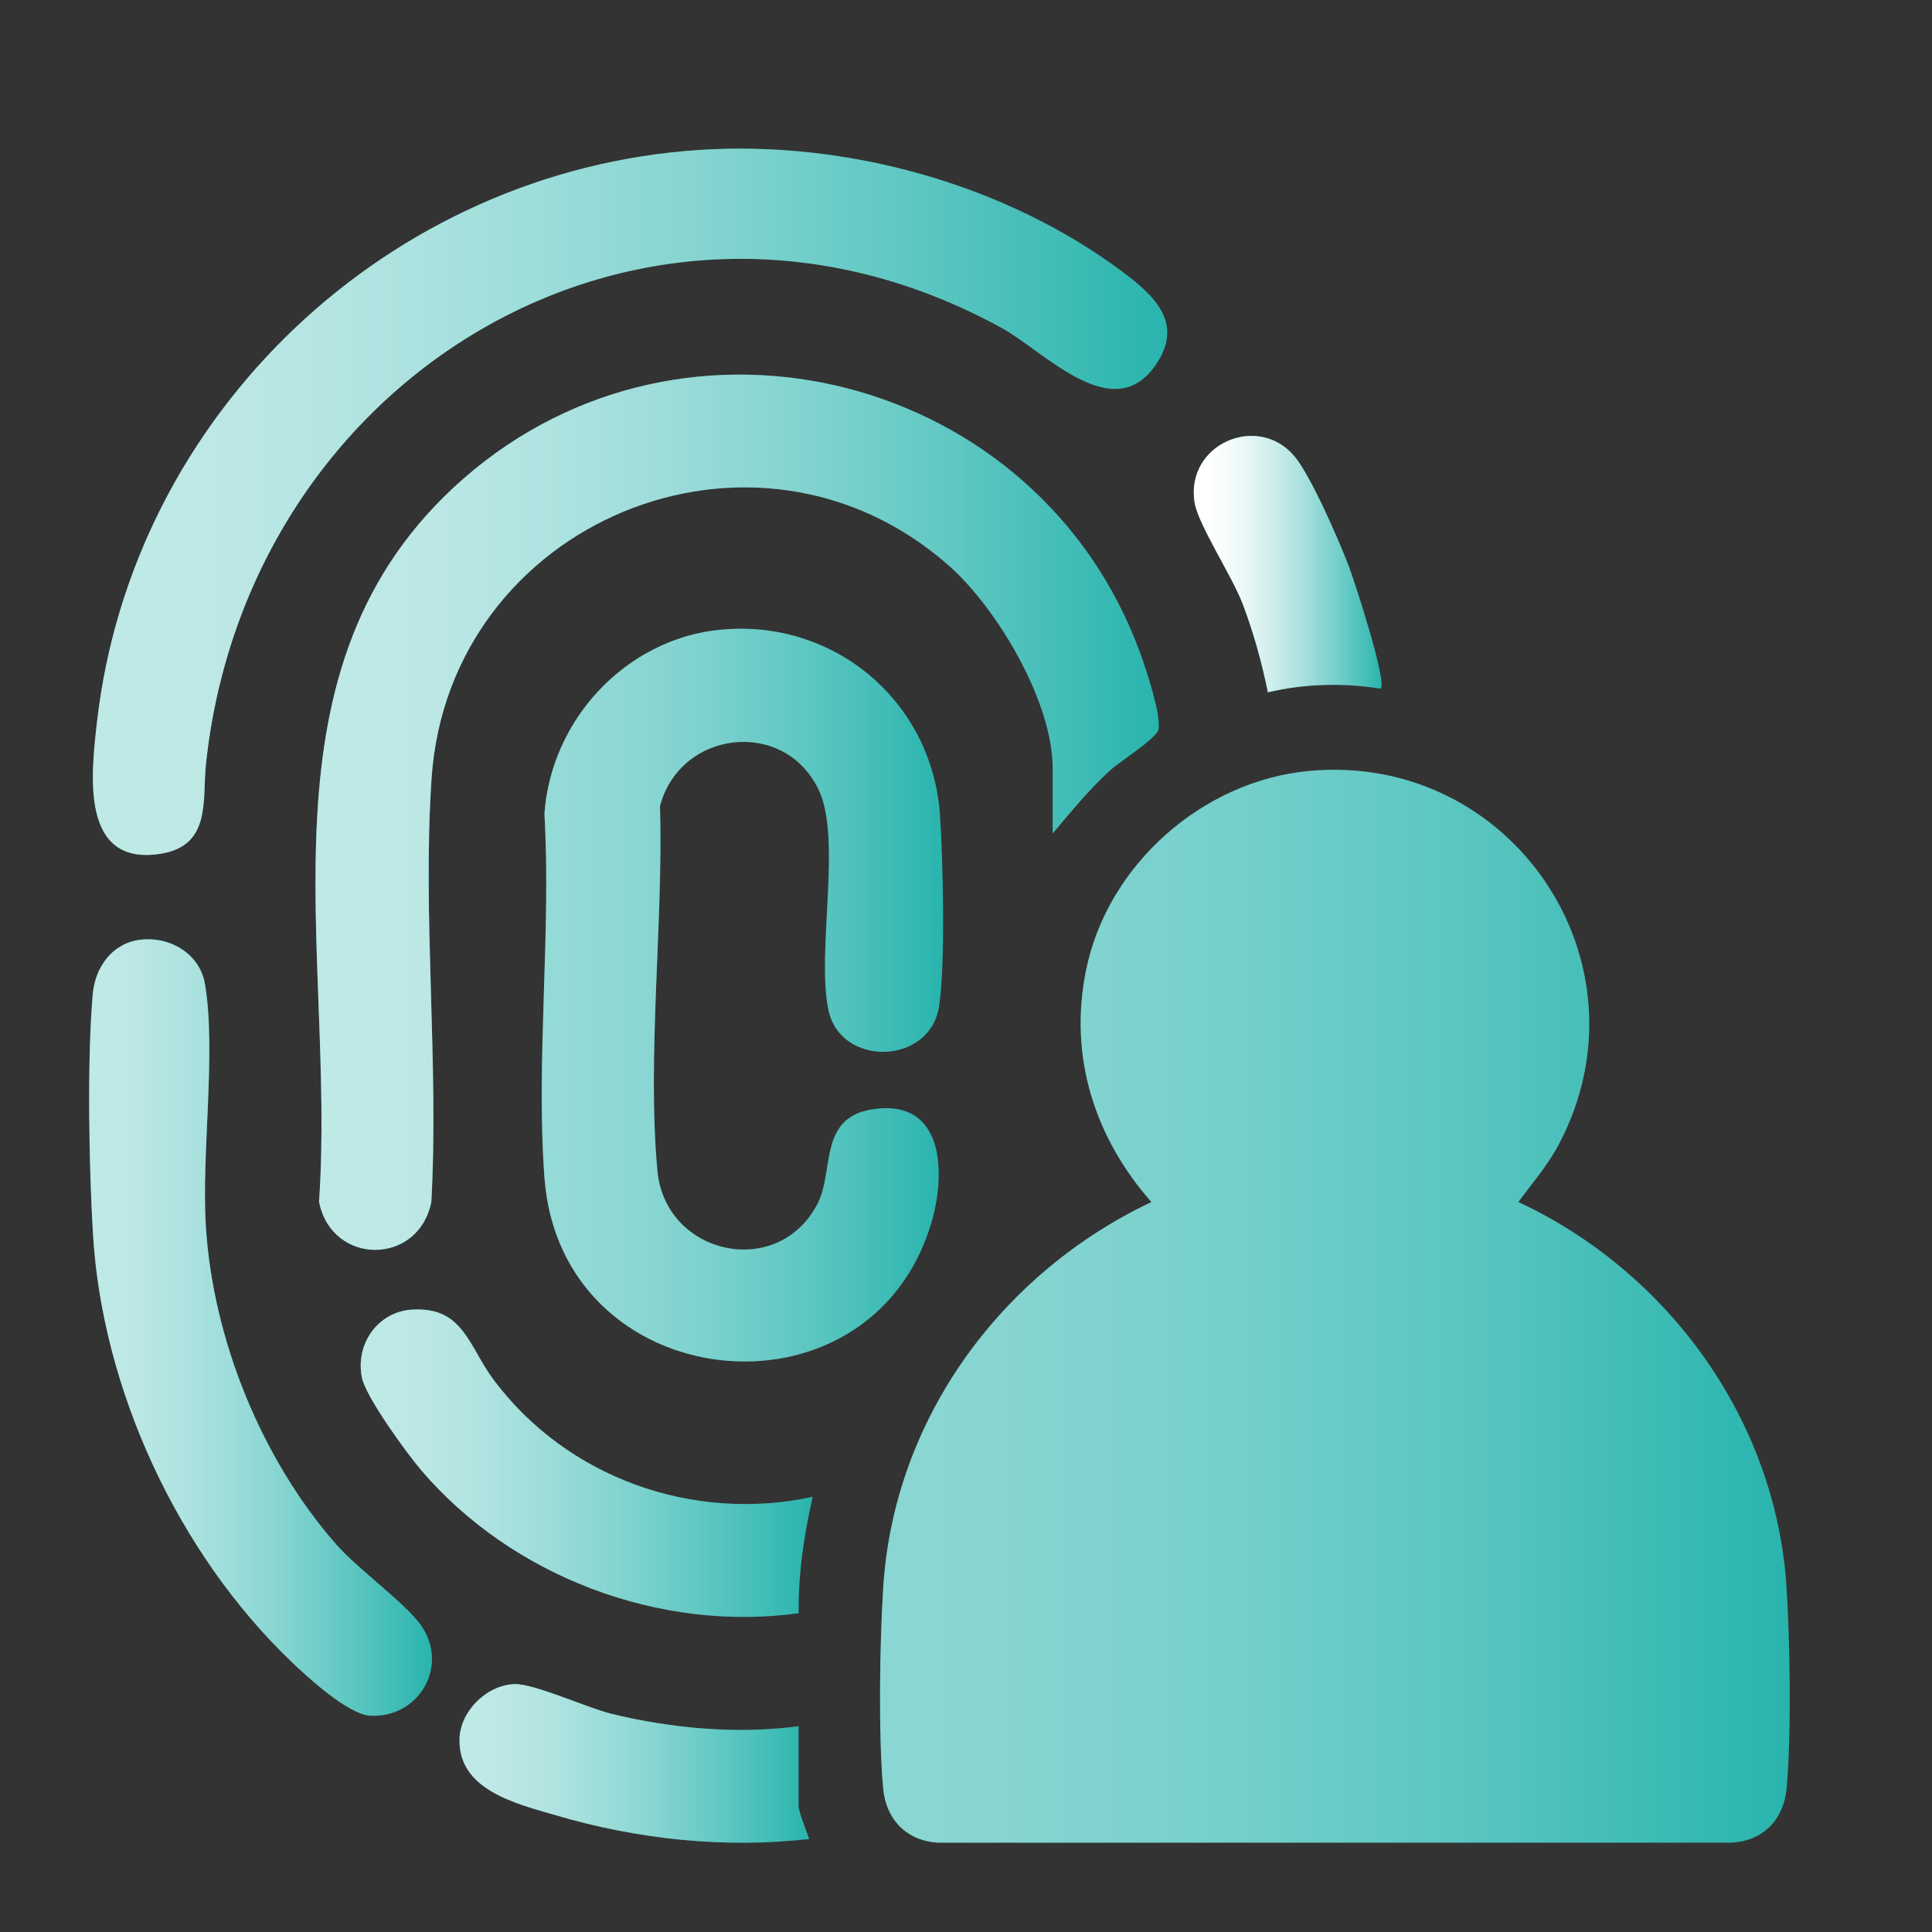
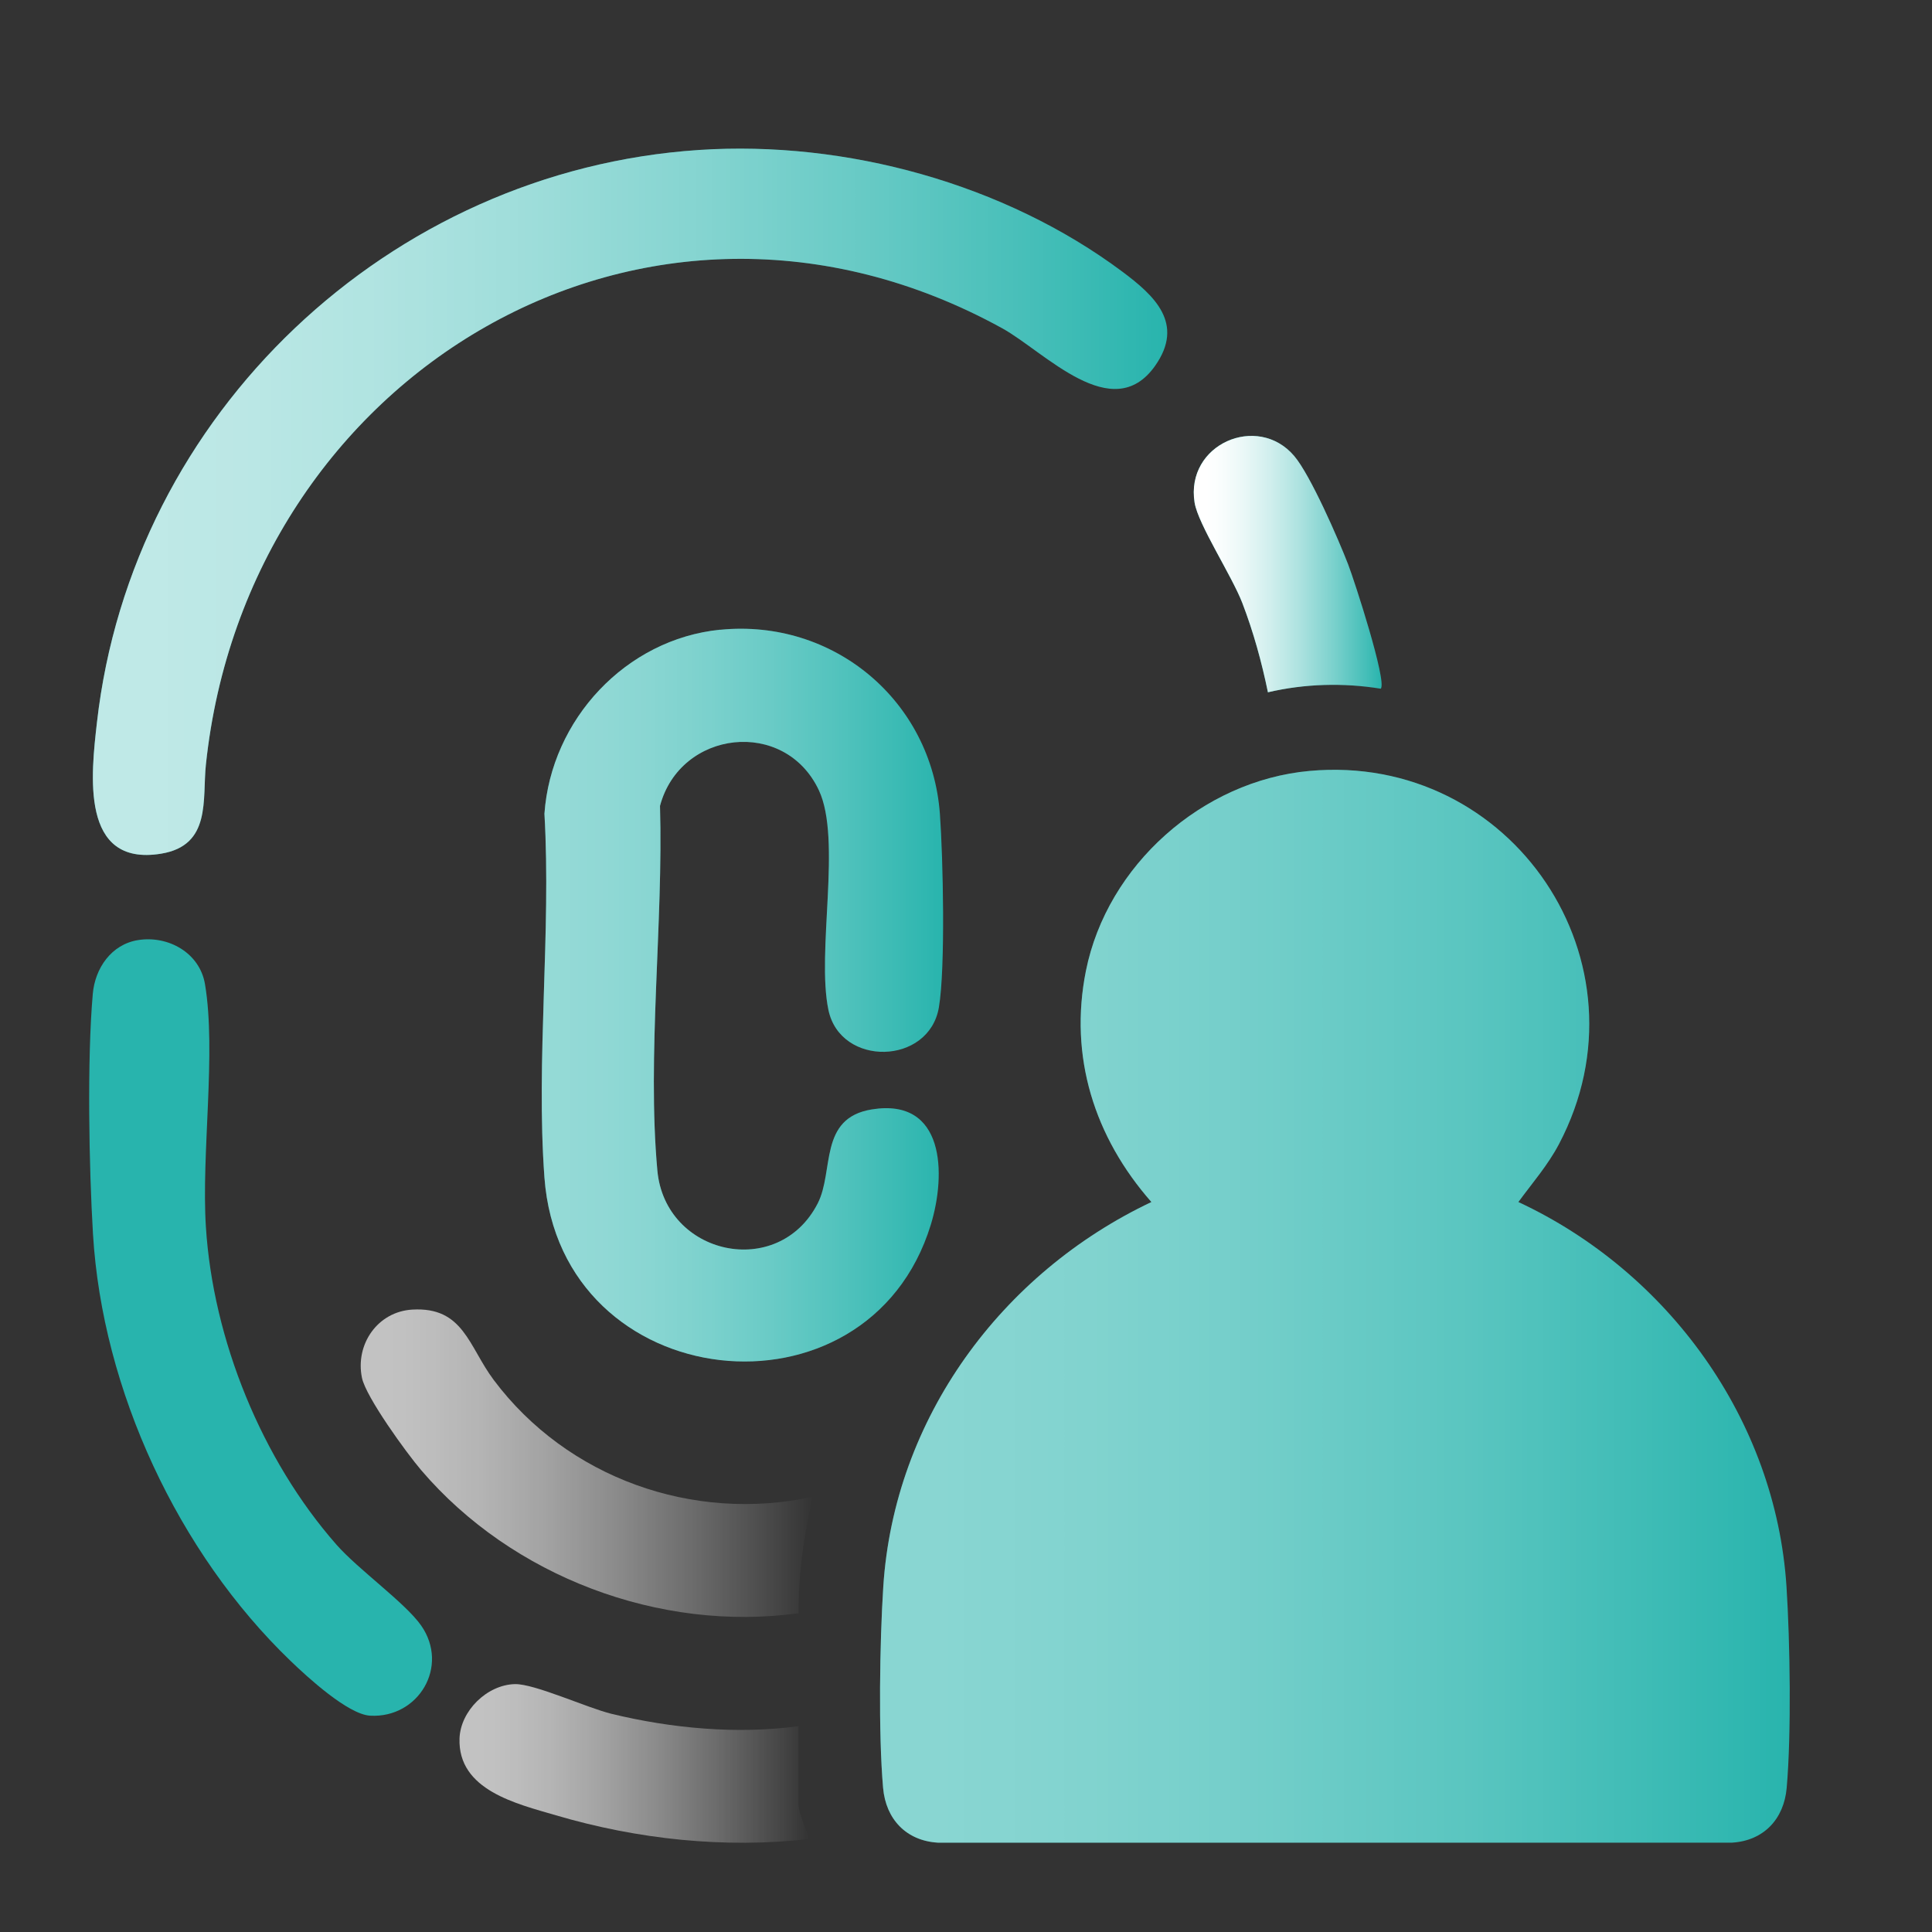
<svg xmlns="http://www.w3.org/2000/svg" width="65" height="65" viewBox="0 0 65 65" fill="none">
  <rect x="0" y="0" width="65" height="65" fill="#333333" stroke="none" />
  <path d="M44.057 25.937C50.87 25.316 55.654 32.399 52.452 38.488C52.076 39.203 51.556 39.796 51.084 40.441C56.124 42.791 59.743 47.765 60.105 53.383C60.225 55.246 60.272 58.32 60.111 60.153C60.019 61.201 59.337 61.93 58.271 61.994H31.552C30.487 61.93 29.803 61.201 29.711 60.153C29.55 58.319 29.597 55.248 29.717 53.383C30.083 47.722 33.689 42.834 38.738 40.441C36.821 38.261 35.956 35.551 36.535 32.661C37.249 29.105 40.455 26.265 44.056 25.937H44.057Z" fill="#28B4AD" />
-   <path d="M35.416 28.039V25.842C35.416 23.616 33.555 20.465 31.911 19.019C25.382 13.273 15.098 17.553 14.519 26.193C14.208 30.816 14.77 35.774 14.512 40.433C14.088 42.588 11.159 42.589 10.734 40.433C11.318 31.97 8.366 22.431 15.59 16.106C23.11 9.524 34.95 12.634 38.354 21.954C38.557 22.51 39.061 24.008 38.98 24.53C38.933 24.835 37.706 25.595 37.372 25.898C36.652 26.549 36.042 27.303 35.416 28.039Z" fill="#28B4AD" />
  <path d="M24.233 21.188C28.039 20.81 31.341 23.569 31.622 27.381C31.728 28.83 31.813 32.554 31.589 33.887C31.26 35.843 28.276 35.901 27.872 33.981C27.46 32.021 28.329 28.246 27.55 26.587C26.403 24.145 22.886 24.557 22.205 27.113C22.32 31.017 21.765 35.522 22.116 39.379C22.377 42.239 26.183 43.073 27.51 40.489C28.069 39.401 27.533 37.617 29.33 37.325C31.792 36.925 31.839 39.499 31.315 41.208C29.199 48.093 18.861 46.989 18.317 39.615C18.027 35.665 18.548 31.367 18.317 27.378C18.539 24.212 21.053 21.502 24.233 21.185V21.188Z" fill="#28B4AD" />
  <path d="M23.521 5.045C28.46 4.719 33.792 6.18 37.758 9.138C38.833 9.941 39.87 10.882 38.86 12.311C37.423 14.342 35.143 11.83 33.716 11.043C21.744 4.453 8.31 12.592 6.927 25.725C6.803 26.896 7.119 28.446 5.414 28.722C2.688 29.164 3.066 26.035 3.261 24.314C4.435 13.919 13.095 5.732 23.521 5.045Z" fill="#28B4AD" />
  <path d="M4.639 31.629C5.659 31.464 6.721 32.057 6.897 33.113C7.281 35.4 6.77 38.808 6.927 41.275C7.167 45.078 8.809 49.11 11.315 51.963C12.058 52.81 13.634 53.924 14.169 54.689C15.126 56.059 14.083 57.813 12.452 57.722C11.707 57.68 10.333 56.417 9.774 55.878C5.995 52.244 3.442 46.77 3.128 41.512C2.994 39.269 2.927 35.639 3.122 33.436C3.198 32.574 3.745 31.775 4.639 31.629Z" fill="#28B4AD" />
-   <path d="M27.343 50.358C27.052 51.638 26.853 52.954 26.87 54.275C22.188 54.92 17.225 53.04 14.171 49.463C13.685 48.895 12.31 47.003 12.177 46.353C11.946 45.226 12.706 44.129 13.868 44.06C15.596 43.957 15.766 45.301 16.613 46.43C19.081 49.722 23.318 51.232 27.344 50.358H27.343Z" fill="#28B4AD" />
-   <path d="M26.868 58.073V60.745C26.868 60.963 27.141 61.614 27.224 61.872C24.372 62.195 21.451 61.883 18.704 61.074C17.39 60.687 15.401 60.234 15.46 58.489C15.493 57.557 16.388 56.682 17.323 56.66C17.986 56.645 19.747 57.458 20.575 57.66C22.597 58.151 24.803 58.354 26.867 58.075L26.868 58.073Z" fill="#28B4AD" />
  <path d="M46.455 23.171C45.192 22.965 43.899 23.002 42.658 23.291C42.449 22.273 42.17 21.26 41.798 20.29C41.448 19.377 40.309 17.641 40.191 16.91C39.876 14.946 42.307 13.889 43.542 15.341C44.088 15.983 45.025 18.131 45.356 18.987C45.561 19.514 46.677 22.946 46.454 23.171H46.455Z" fill="#28B4AD" />
  <path d="M44.057 25.937C50.87 25.316 55.654 32.399 52.452 38.488C52.076 39.203 51.556 39.796 51.084 40.441C56.124 42.791 59.743 47.765 60.105 53.383C60.225 55.246 60.272 58.32 60.111 60.153C60.019 61.201 59.337 61.93 58.271 61.994H31.552C30.487 61.93 29.803 61.201 29.711 60.153C29.55 58.319 29.597 55.248 29.717 53.383C30.083 47.722 33.689 42.834 38.738 40.441C36.821 38.261 35.956 35.551 36.535 32.661C37.249 29.105 40.455 26.265 44.056 25.937H44.057Z" fill="url(#paint0_linear_73_315)" />
-   <path d="M35.416 28.039V25.842C35.416 23.616 33.555 20.465 31.911 19.019C25.382 13.273 15.098 17.553 14.519 26.193C14.208 30.816 14.77 35.774 14.512 40.433C14.088 42.588 11.159 42.589 10.734 40.433C11.318 31.97 8.366 22.431 15.59 16.106C23.11 9.524 34.95 12.634 38.354 21.954C38.557 22.51 39.061 24.008 38.98 24.53C38.933 24.835 37.706 25.595 37.372 25.898C36.652 26.549 36.042 27.303 35.416 28.039Z" fill="url(#paint1_linear_73_315)" fill-opacity="0.7" />
  <path d="M24.233 21.188C28.039 20.81 31.341 23.569 31.622 27.381C31.728 28.83 31.813 32.554 31.589 33.887C31.26 35.843 28.276 35.901 27.872 33.981C27.46 32.021 28.329 28.246 27.55 26.587C26.403 24.145 22.886 24.557 22.205 27.113C22.32 31.017 21.765 35.522 22.116 39.379C22.377 42.239 26.183 43.073 27.51 40.489C28.069 39.401 27.533 37.617 29.33 37.325C31.792 36.925 31.839 39.499 31.315 41.208C29.199 48.093 18.861 46.989 18.317 39.615C18.027 35.665 18.548 31.367 18.317 27.378C18.539 24.212 21.053 21.502 24.233 21.185V21.188Z" fill="url(#paint2_linear_73_315)" fill-opacity="0.5" />
  <path d="M23.521 5.045C28.46 4.719 33.792 6.18 37.758 9.138C38.833 9.941 39.87 10.882 38.86 12.311C37.423 14.342 35.143 11.83 33.716 11.043C21.744 4.453 8.31 12.592 6.927 25.725C6.803 26.896 7.119 28.446 5.414 28.722C2.688 29.164 3.066 26.035 3.261 24.314C4.435 13.919 13.095 5.732 23.521 5.045Z" fill="url(#paint3_linear_73_315)" fill-opacity="0.7" />
-   <path d="M4.639 31.629C5.659 31.464 6.721 32.057 6.897 33.113C7.281 35.4 6.77 38.808 6.927 41.275C7.167 45.078 8.809 49.11 11.315 51.963C12.058 52.81 13.634 53.924 14.169 54.689C15.126 56.059 14.083 57.813 12.452 57.722C11.707 57.68 10.333 56.417 9.774 55.878C5.995 52.244 3.442 46.77 3.128 41.512C2.994 39.269 2.927 35.639 3.122 33.436C3.198 32.574 3.745 31.775 4.639 31.629Z" fill="url(#paint4_linear_73_315)" fill-opacity="0.7" />
  <path d="M27.343 50.358C27.052 51.638 26.853 52.954 26.87 54.275C22.188 54.92 17.225 53.04 14.171 49.463C13.685 48.895 12.31 47.003 12.177 46.353C11.946 45.226 12.706 44.129 13.868 44.06C15.596 43.957 15.766 45.301 16.613 46.43C19.081 49.722 23.318 51.232 27.344 50.358H27.343Z" fill="url(#paint5_linear_73_315)" fill-opacity="0.7" />
  <path d="M26.868 58.073V60.745C26.868 60.963 27.141 61.614 27.224 61.872C24.372 62.195 21.451 61.883 18.704 61.074C17.39 60.687 15.401 60.234 15.46 58.489C15.493 57.557 16.388 56.682 17.323 56.66C17.986 56.645 19.747 57.458 20.575 57.66C22.597 58.151 24.803 58.354 26.867 58.075L26.868 58.073Z" fill="url(#paint6_linear_73_315)" fill-opacity="0.7" />
  <path d="M46.455 23.171C45.192 22.965 43.899 23.002 42.658 23.291C42.449 22.273 42.17 21.26 41.798 20.29C41.448 19.377 40.309 17.641 40.191 16.91C39.876 14.946 42.307 13.889 43.542 15.341C44.088 15.983 45.025 18.131 45.356 18.987C45.561 19.514 46.677 22.946 46.454 23.171H46.455Z" fill="url(#paint7_linear_73_315)" />
  <defs>
    <linearGradient id="paint0_linear_73_315" x1="29.61" y1="43.947" x2="60.216" y2="43.947" gradientUnits="userSpaceOnUse">
      <stop offset="0.07" stop-color="white" stop-opacity="0.45" />
      <stop offset="0.21" stop-color="white" stop-opacity="0.42" />
      <stop offset="0.41" stop-color="white" stop-opacity="0.35" />
      <stop offset="0.65" stop-color="white" stop-opacity="0.23" />
      <stop offset="0.91" stop-color="white" stop-opacity="0.06" />
      <stop offset="1" stop-color="white" stop-opacity="0" />
    </linearGradient>
    <linearGradient id="paint1_linear_73_315" x1="10.614" y1="27.327" x2="38.988" y2="27.327" gradientUnits="userSpaceOnUse">
      <stop offset="0.07" stop-color="white" />
      <stop offset="0.15" stop-color="white" stop-opacity="0.97" />
      <stop offset="0.27" stop-color="white" stop-opacity="0.9" />
      <stop offset="0.41" stop-color="white" stop-opacity="0.78" />
      <stop offset="0.57" stop-color="white" stop-opacity="0.61" />
      <stop offset="0.74" stop-color="white" stop-opacity="0.39" />
      <stop offset="0.92" stop-color="white" stop-opacity="0.13" />
      <stop offset="1" stop-color="white" stop-opacity="0" />
    </linearGradient>
    <linearGradient id="paint2_linear_73_315" x1="18.227" y1="33.481" x2="31.73" y2="33.481" gradientUnits="userSpaceOnUse">
      <stop offset="0.07" stop-color="white" />
      <stop offset="0.15" stop-color="white" stop-opacity="0.97" />
      <stop offset="0.27" stop-color="white" stop-opacity="0.9" />
      <stop offset="0.41" stop-color="white" stop-opacity="0.78" />
      <stop offset="0.57" stop-color="white" stop-opacity="0.61" />
      <stop offset="0.74" stop-color="white" stop-opacity="0.39" />
      <stop offset="0.92" stop-color="white" stop-opacity="0.13" />
      <stop offset="1" stop-color="white" stop-opacity="0" />
    </linearGradient>
    <linearGradient id="paint3_linear_73_315" x1="3.123" y1="16.882" x2="39.27" y2="16.882" gradientUnits="userSpaceOnUse">
      <stop offset="0.07" stop-color="white" />
      <stop offset="0.15" stop-color="white" stop-opacity="0.97" />
      <stop offset="0.27" stop-color="white" stop-opacity="0.9" />
      <stop offset="0.41" stop-color="white" stop-opacity="0.78" />
      <stop offset="0.57" stop-color="white" stop-opacity="0.61" />
      <stop offset="0.74" stop-color="white" stop-opacity="0.39" />
      <stop offset="0.92" stop-color="white" stop-opacity="0.13" />
      <stop offset="1" stop-color="white" stop-opacity="0" />
    </linearGradient>
    <linearGradient id="paint4_linear_73_315" x1="3" y1="44.664" x2="14.533" y2="44.664" gradientUnits="userSpaceOnUse">
      <stop offset="0.07" stop-color="white" />
      <stop offset="0.15" stop-color="white" stop-opacity="0.97" />
      <stop offset="0.27" stop-color="white" stop-opacity="0.9" />
      <stop offset="0.41" stop-color="white" stop-opacity="0.78" />
      <stop offset="0.57" stop-color="white" stop-opacity="0.61" />
      <stop offset="0.74" stop-color="white" stop-opacity="0.39" />
      <stop offset="0.92" stop-color="white" stop-opacity="0.13" />
      <stop offset="1" stop-color="white" stop-opacity="0" />
    </linearGradient>
    <linearGradient id="paint5_linear_73_315" x1="12.135" y1="49.226" x2="27.343" y2="49.226" gradientUnits="userSpaceOnUse">
      <stop offset="0.07" stop-color="white" />
      <stop offset="0.15" stop-color="white" stop-opacity="0.97" />
      <stop offset="0.27" stop-color="white" stop-opacity="0.9" />
      <stop offset="0.41" stop-color="white" stop-opacity="0.78" />
      <stop offset="0.57" stop-color="white" stop-opacity="0.61" />
      <stop offset="0.74" stop-color="white" stop-opacity="0.39" />
      <stop offset="0.92" stop-color="white" stop-opacity="0.13" />
      <stop offset="1" stop-color="white" stop-opacity="0" />
    </linearGradient>
    <linearGradient id="paint6_linear_73_315" x1="15.46" y1="59.327" x2="27.226" y2="59.327" gradientUnits="userSpaceOnUse">
      <stop offset="0.07" stop-color="white" />
      <stop offset="0.15" stop-color="white" stop-opacity="0.97" />
      <stop offset="0.27" stop-color="white" stop-opacity="0.9" />
      <stop offset="0.41" stop-color="white" stop-opacity="0.78" />
      <stop offset="0.57" stop-color="white" stop-opacity="0.61" />
      <stop offset="0.74" stop-color="white" stop-opacity="0.39" />
      <stop offset="0.92" stop-color="white" stop-opacity="0.13" />
      <stop offset="1" stop-color="white" stop-opacity="0" />
    </linearGradient>
    <linearGradient id="paint7_linear_73_315" x1="40.163" y1="18.979" x2="46.485" y2="18.979" gradientUnits="userSpaceOnUse">
      <stop offset="0.07" stop-color="white" />
      <stop offset="0.15" stop-color="white" stop-opacity="0.97" />
      <stop offset="0.27" stop-color="white" stop-opacity="0.9" />
      <stop offset="0.41" stop-color="white" stop-opacity="0.78" />
      <stop offset="0.57" stop-color="white" stop-opacity="0.61" />
      <stop offset="0.74" stop-color="white" stop-opacity="0.39" />
      <stop offset="0.92" stop-color="white" stop-opacity="0.13" />
      <stop offset="1" stop-color="white" stop-opacity="0" />
    </linearGradient>
  </defs>
</svg>